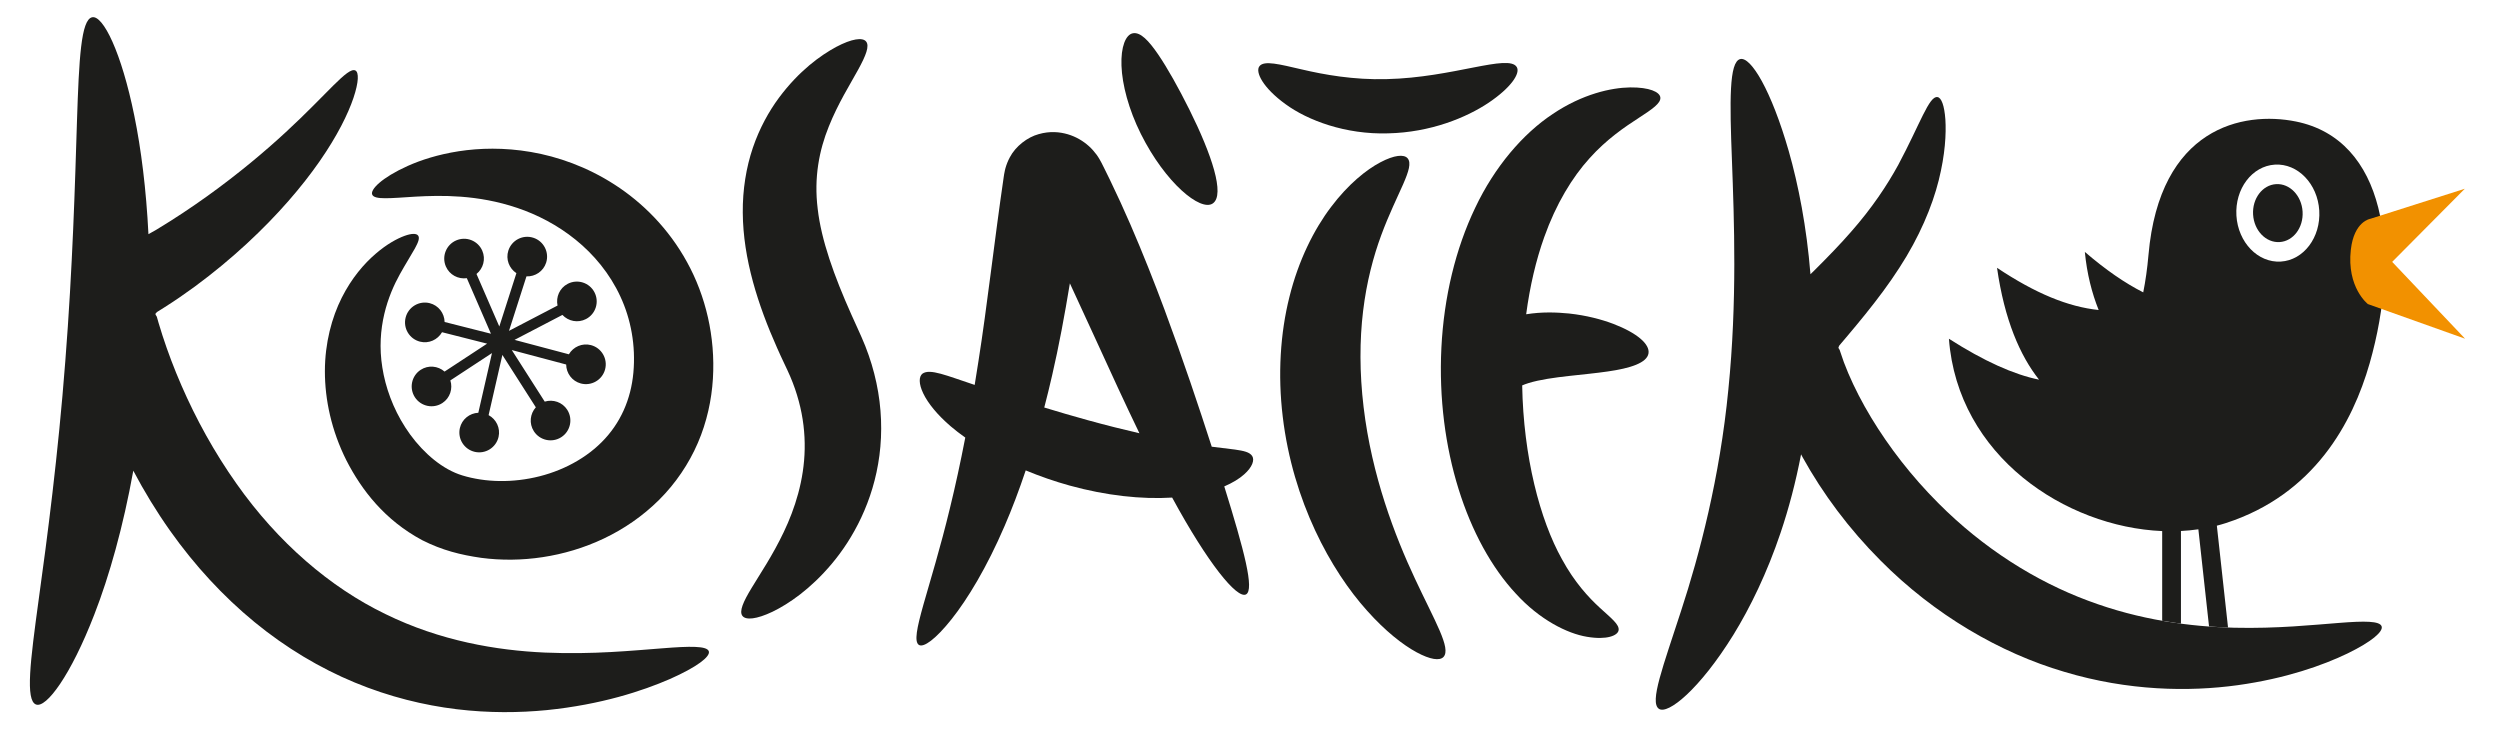
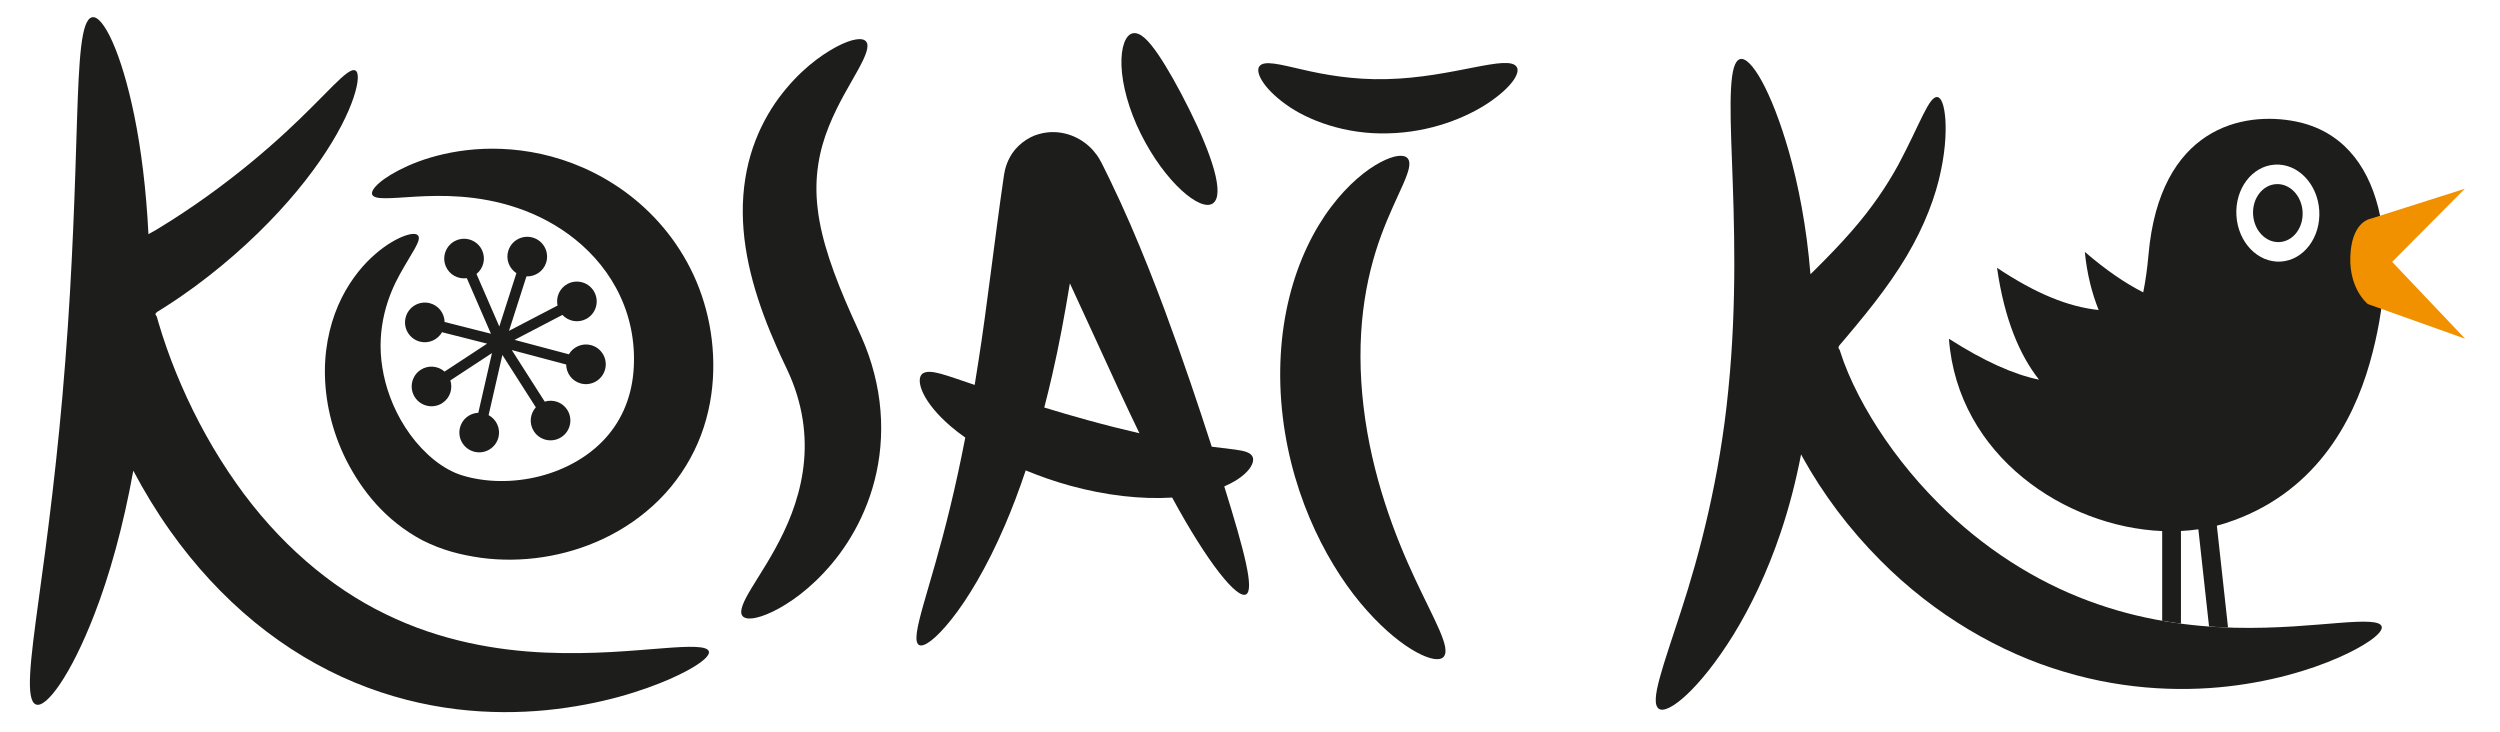
<svg xmlns="http://www.w3.org/2000/svg" version="1.1" id="Layer_1" x="0px" y="0px" width="826.5px" height="242px" viewBox="0 48 826.5 242" enable-background="new 0 48 826.5 242" xml:space="preserve">
  <g>
-     <path fill="#1D1D1B" d="M533.359,155.068c-3.966-1.491-8.851-2.789-14.609-3.422c-4.236-0.411-8.932-0.592-14.199,0.25   c1.226-9.241,3.249-17.895,5.978-25.52c3.905-10.99,9.266-19.764,14.996-26.08c5.707-6.368,11.752-10.386,16.246-13.316   c4.502-2.914,7.387-4.901,7.138-6.787c-0.218-1.785-3.607-3.365-9.979-3.296c-6.271,0.088-15.79,2.184-25.592,8.786   c-9.817,6.489-19.212,17.435-25.632,30.997c-6.497,13.558-10.342,29.526-11.181,46.271c-1.66,33.445,8.613,64.115,24.609,81.3   c7.851,8.625,16.999,13.195,23.496,14.268c6.577,1.128,10.188-0.396,10.475-2.137c0.351-1.886-2.402-3.966-6.15-7.407   c-3.76-3.441-8.439-8.487-12.582-16.121c-7.283-13.018-12.724-33.926-13.139-57.438c0.584-0.25,1.253-0.508,2.035-0.75   c3.74-1.171,8.697-1.836,13.279-2.355c4.639-0.52,9.084-0.931,12.921-1.495c7.678-1.088,13.006-2.886,13.521-5.969   C545.506,161.827,541.281,158.107,533.359,155.068z" />
    <path fill="#1D1D1B" d="M413.987,198.79c-0.83-1.346-2.841-1.741-5.668-2.16c-2.063-0.282-4.643-0.548-7.72-0.951   c-4.236-13.122-9.338-28.435-15.617-45.326c-3.359-9.008-7.075-18.455-11.293-28.188c-2.124-4.885-4.345-9.757-6.799-14.823   l-1.824-3.704l-0.909-1.814c0.016,0.016-0.363-0.709-0.663-1.201c-0.318-0.52-0.619-1.036-1.004-1.532   c-0.737-1.003-1.573-1.942-2.529-2.801c-1.908-1.705-4.206-3.079-6.922-3.893c-2.704-0.79-5.935-1.117-9.644-0.053   c-3.696,0.996-7.629,3.974-9.57,7.702c-0.612,1.145-1.108,2.394-1.451,3.644l-0.145,0.584l-0.276,1.402l-0.038,0.262l-0.081,0.524   c-3.234,22.17-5.455,42.531-8.365,60.989c-0.405,2.648-0.82,5.239-1.241,7.801c-9.32-3.081-14.769-5.491-17.264-3.723   c-1.199,0.936-1.293,3.327,0.268,6.544c1.532,3.216,4.653,7.085,9.08,10.873c1.453,1.258,3.089,2.491,4.806,3.716   c-1.622,8.375-3.311,16.121-5.021,23.117c-6.527,27.148-13.552,43.357-10.306,45.43c1.548,0.967,5.53-1.879,10.791-8.504   c5.253-6.602,11.629-17.072,17.546-30.84c2.424-5.594,4.758-11.76,6.968-18.354c4.566,1.886,9.415,3.604,14.553,5.021   c12.002,3.312,23.786,4.595,33.862,3.966c11.75,21.658,21.459,33.604,24.421,32.008c2.85-1.523-0.611-14.509-7.192-35.699   c2.743-1.185,4.996-2.556,6.573-3.982C414.082,202.393,414.785,200.055,413.987,198.79z M345.233,182.725   c0.897-3.466,1.771-6.988,2.594-10.609c2.239-9.656,4.137-19.901,5.874-30.444c2.874,6.174,5.678,12.28,8.367,18.164   c5.122,11.248,9.989,21.81,14.625,31.401c-5.362-1.233-11.101-2.676-17.092-4.328C354.597,185.531,349.793,184.12,345.233,182.725z   " />
    <path fill="#1D1D1B" d="M787.364,255.06c-0.616-1.79-5.613-1.798-14.037-1.129c-8.423,0.637-20.356,1.927-34.736,1.596   c-14.344-0.338-31.178-2.498-48.339-8.963c-17.145-6.376-34.511-17.201-49.495-32.273c-8.746-8.762-16.21-18.402-22.138-28.212   c-2.954-4.901-5.525-9.858-7.589-14.709c-1.032-2.422-1.927-4.824-2.656-7.137c-0.246-0.83-0.182-0.512-0.254-0.653l-0.121-0.189   c-0.072-0.125-0.182-0.286-0.218-0.443l0.193-0.524l0.069-0.149c0.068-0.113,0.487-0.581,0.713-0.854l1.628-1.918   c2.156-2.551,4.272-5.086,6.319-7.633c4.091-5.082,7.908-10.172,11.192-15.283c6.649-10.192,10.901-20.389,13.038-28.937   c2.156-8.576,2.511-15.476,2.212-20.151c-0.338-4.699-1.334-7.226-2.615-7.407c-2.781-0.439-5.743,8.898-12.966,22.424   c-3.688,6.734-8.677,14.267-15.637,22.162c-3.458,3.97-7.412,8.056-11.748,12.377l-1.637,1.608   c-1.266-15.686-4.006-29.59-7.17-40.681c-5.771-20.103-12.562-31.379-16.072-30.448c-3.667,0.955-3.482,13.731-2.717,33.479   c0.73,19.748,1.754,46.626-1.181,75.726c-2.812,29.123-9.552,54.65-15.604,73.125c-5.981,18.475-10.547,30.323-7.359,32.468   c2.926,2.031,13.393-6.336,24.608-24.432c5.554-9.02,11.147-20.474,15.638-33.821c2.708-8.021,4.997-16.718,6.754-25.874   c0.166,0.306,0.318,0.62,0.488,0.927c6.702,12.106,15.335,23.697,25.773,34.168c17.846,17.999,39.553,30.558,60.703,36.788   c21.199,6.376,41.314,6.642,57.326,4.441c16.104-2.232,28.373-6.642,36.369-10.495C784.112,260.131,787.964,256.785,787.364,255.06   z" />
    <path fill="#1D1D1B" d="M377.165,92.265c8.113,16.25,19.768,25.773,23.78,22.993c4.141-2.83-0.399-16.274-7.702-30.957   c-3.676-7.371-7.252-13.751-10.366-18.325c-3.118-4.542-5.84-7.42-8.308-6.984c-2.41,0.411-4.053,4.481-3.809,10.749   C370.983,75.975,373.131,84.184,377.165,92.265z" />
    <path fill="#1D1D1B" d="M450.803,182.556c-1.357-11.327-1.326-22.124-0.161-31.74c1.153-9.624,3.41-18.067,5.989-25.048   c5.146-13.949,11.244-22.46,8.729-25.431c-1.177-1.387-4.385-1.121-9.02,1.33c-4.619,2.43-10.6,7.214-16.271,14.726   c-5.675,7.468-10.797,17.721-13.779,29.747c-3.022,12.01-3.889,25.689-2.217,39.607c3.329,27.986,15.907,50.846,27.914,64.178   c6.005,6.738,11.816,11.261,16.314,13.703c4.518,2.45,7.673,2.894,8.923,1.556c2.599-2.821-2.842-11.753-9.443-25.883   C461.169,225.22,453.495,205.279,450.803,182.556z" />
    <path fill="#1D1D1B" d="M458.888,92.088c14.086-0.311,25.954-5.239,33.241-10.12c7.371-4.957,10.56-9.705,9.322-11.784   c-2.664-4.486-21.099,3.486-42.982,3.97c-10.963,0.306-20.699-1.471-28.066-3.196c-7.352-1.692-12.506-3.083-14.035-1.06   c-1.47,1.886,1.187,7.162,8.618,12.53C432.272,87.775,444.811,92.519,458.888,92.088z" />
    <path fill="#1D1D1B" d="M218.873,262.339c-9.362,0.701-22.708,2.096-38.708,1.402c-15.94-0.709-34.608-3.828-52.764-12.743   c-18.17-8.77-35.468-23.585-49.205-43.083c-7.351-10.374-13.398-21.425-18.216-32.5c-2.406-5.532-4.508-11.077-6.275-16.538   l-1.262-4.079l-0.58-2.023c-0.081-0.242-0.079-0.153-0.123-0.246c-0.115-0.186-0.316-0.464-0.389-0.742l0.338-0.395l0.216-0.242   l2.45-1.536c3.531-2.237,6.864-4.534,10.04-6.863c6.341-4.667,12.044-9.443,17.187-14.19c10.277-9.495,18.279-18.886,24.089-27.245   c5.815-8.363,9.413-15.669,11.182-20.941c1.777-5.288,1.826-8.472,0.631-9.076c-2.539-1.253-9.257,7.726-22.986,20.377   c-6.859,6.335-15.48,13.626-25.872,21.09c-5.193,3.724-10.823,7.492-16.856,11.131c-0.871,0.52-1.806,1.008-2.694,1.523   c-0.741-14.835-2.422-28.159-4.663-39.117C40.135,65.222,34.057,52.97,30.472,53.708c-3.693,0.737-4.347,13.775-5.021,34.237   c-0.643,20.486-1.431,48.568-3.863,79.476c-2.359,30.91-6.003,58.679-8.814,78.918c-2.761,20.24-4.417,33.201-0.884,34.563   c3.385,1.338,11.526-9.648,19.301-29.768c4.943-12.695,9.539-29.01,12.876-47.524c3.561,6.747,7.597,13.404,12.179,19.877   c8.091,11.422,17.52,21.659,27.897,30.171c10.37,8.512,21.683,15.242,33.118,19.974c11.436,4.747,22.924,7.528,33.681,8.834   c10.775,1.306,20.818,1.169,29.798,0.298c17.993-1.821,31.708-6.359,40.717-10.276c9.021-3.99,13.437-7.432,12.876-9.165   C233.753,261.516,228.252,261.581,218.873,262.339z" />
    <path fill="#1D1D1B" d="M203.214,109.051c-9.189-5.937-18.832-9.285-27.692-10.805c-8.887-1.527-17-1.298-23.855-0.246   c-6.868,1.068-12.508,2.906-16.864,4.853c-8.728,3.934-12.452,7.867-11.75,9.479c0.751,1.79,5.858,1.197,14.32,0.677   c8.396-0.468,20.496-0.717,33.646,3.728c6.527,2.205,13.229,5.618,19.261,10.499c6.025,4.86,11.333,11.232,14.815,18.789   c3.504,7.512,5.118,16.282,4.298,25.209c-0.808,8.76-4.242,16.731-10.515,22.971c-6.245,6.247-14.92,10.357-23.772,11.97   c-4.425,0.822-8.895,1.048-13.157,0.701c-4.175-0.33-8.606-1.322-11.454-2.563c-6.482-2.772-12.427-8.657-16.49-14.992   c-4.131-6.392-6.583-13.34-7.603-19.803c-2.104-13.07,1.886-23.843,5.813-30.9c3.96-7.133,7.202-11.184,6.009-12.744   c-0.54-0.733-2.096-0.77-4.53,0.117c-2.42,0.895-5.777,2.68-9.523,5.916c-3.738,3.208-7.881,7.944-11.186,14.509   c-3.285,6.537-5.568,14.933-5.578,24.299c-0.008,9.344,2.136,19.581,7.113,29.487c5.025,9.801,12.669,19.764,25.078,26.39   c6.595,3.345,12.78,4.868,19.482,5.827c6.642,0.879,13.479,0.807,20.311-0.226c13.59-2.055,27.524-8.044,38.497-18.934   c5.447-5.425,9.85-11.922,12.828-18.854c2.993-6.932,4.544-14.227,4.972-21.221c0.846-13.856-2.4-27.378-8.53-38.481   C221.066,123.555,212.375,114.947,203.214,109.051z" />
    <path fill="#1D1D1B" d="M286.068,162.419c-1.721-4.276-3.18-7.118-4.589-10.382c-5.729-12.82-9.98-24.657-11.153-35.019   c-1.28-10.341,0.512-19.365,3.657-27.155c3.107-7.774,7.132-14.07,9.697-18.785c2.602-4.724,3.849-7.919,2.64-9.37   c-1.163-1.402-4.677-0.951-9.895,1.81c-5.154,2.793-12.236,7.835-18.914,16.814c-3.309,4.478-6.408,10.019-8.616,16.512   c-2.201,6.477-3.41,13.88-3.335,21.469c0.101,15.315,5.062,30.577,11.319,44.643c1.525,3.506,3.379,7.169,4.385,9.547   c1.146,2.687,2.076,5.387,2.797,8.079c1.459,5.376,2.058,10.712,1.965,15.862c-0.179,10.302-3.232,19.725-6.918,27.446   c-3.684,7.762-7.873,13.888-10.627,18.482c-2.785,4.595-4.174,7.73-3.043,9.229c1.094,1.467,4.633,1.169,9.983-1.378   c5.293-2.572,12.501-7.44,19.552-15.823c6.98-8.286,13.773-20.546,15.763-35.861c0.993-7.593,0.748-15.822-1.006-23.996   C288.865,170.46,287.637,166.389,286.068,162.419z" />
    <path fill="#1D1D1B" d="M146.99,154.448c-0.064-2.874-1.997-5.473-4.918-6.219c-3.511-0.887-7.079,1.237-7.97,4.748   c-0.891,3.51,1.233,7.081,4.746,7.972c2.922,0.742,5.86-0.625,7.285-3.119l14.908,3.78l-14.071,9.233   c-2.162-1.895-5.384-2.225-7.903-0.572c-3.029,1.986-3.873,6.056-1.886,9.086c1.987,3.022,6.053,3.869,9.083,1.878   c2.521-1.652,3.498-4.739,2.624-7.474l13.759-9.032l-4.516,19.73c-2.87,0.129-5.425,2.128-6.098,5.062   c-0.806,3.53,1.4,7.053,4.931,7.859c3.53,0.806,7.049-1.402,7.859-4.934c0.671-2.934-0.762-5.844-3.289-7.206l4.554-19.903   l11.059,17.316c-1.92,2.136-2.289,5.353-0.667,7.892c1.951,3.055,6.005,3.949,9.058,1.998c3.053-1.95,3.945-6.005,1.997-9.06   c-1.625-2.539-4.699-3.555-7.448-2.708l-10.888-17.046l17.977,4.775c0.03,2.874,1.935,5.497,4.846,6.273   c3.502,0.927,7.096-1.159,8.024-4.657s-1.155-7.093-4.655-8.024c-2.912-0.773-5.866,0.557-7.319,3.035l-17.965-4.772l15.827-8.25   c1.96,2.104,5.136,2.752,7.809,1.358c3.212-1.672,4.459-5.634,2.785-8.846c-1.674-3.212-5.636-4.458-8.848-2.785   c-2.674,1.391-3.956,4.369-3.357,7.178l-16.05,8.367l5.773-18.011c2.872,0.113,5.584-1.657,6.505-4.526   c1.106-3.446-0.794-7.142-4.244-8.246c-3.45-1.104-7.142,0.794-8.248,4.244c-0.921,2.869,0.26,5.888,2.662,7.464l-5.65,17.636   l-7.542-17.366c2.235-1.81,3.111-4.925,1.911-7.69c-1.443-3.325-5.306-4.848-8.629-3.405c-3.323,1.442-4.847,5.308-3.403,8.628   c1.201,2.765,4.076,4.256,6.924,3.857l7.972,18.362L146.99,154.448z" />
  </g>
  <g>
    <path fill="#1D1D1B" d="M753.635,128.029c4.521-0.274,7.924-4.784,7.601-10.075c-0.322-5.288-4.247-9.351-8.762-9.08   c-4.518,0.278-7.923,4.784-7.601,10.075C745.196,124.241,749.121,128.303,753.635,128.029z" />
    <path fill="#1D1D1B" d="M714.816,223.576v29.639c2.092,0.362,4.163,0.685,6.206,0.959v-30.63c1.947-0.097,3.869-0.282,5.756-0.556   l3.53,32.12c2.136,0.153,4.231,0.267,6.279,0.339l-3.696-33.66c0.992-0.258,1.976-0.532,2.938-0.847   c29.22-9.431,41.971-33.185,47.585-52.854c10.459-36.659,5.219-73.951-24.398-79.919c-17.492-3.519-45.038,1.935-48.73,44.119   c-0.391,4.462-0.971,8.577-1.732,12.369c-6.074-3.083-12.413-7.444-19.305-13.376c0.693,7.226,2.321,13.59,4.57,19.208   c-10.068-1.052-20.797-5.417-33.601-13.949c2.471,17.282,7.621,29.05,13.889,36.978c-8.331-1.696-18.205-6.114-29.796-13.534   C647.237,198.814,682.88,222.214,714.816,223.576z M752.079,102.425c7.561-0.459,14.13,6.339,14.67,15.19   c0.536,8.858-5.159,16.407-12.72,16.862c-7.561,0.464-14.126-6.339-14.67-15.189C738.828,110.433,744.519,102.885,752.079,102.425z   " />
  </g>
  <path fill="#F29100" d="M783.676,120.319l31.194-9.922l-24.013,24.182l24.102,25.402l-32.129-11.45c0,0-7.062-5.461-5.643-17.983  C778.264,121.069,783.676,120.319,783.676,120.319z" />
</svg>